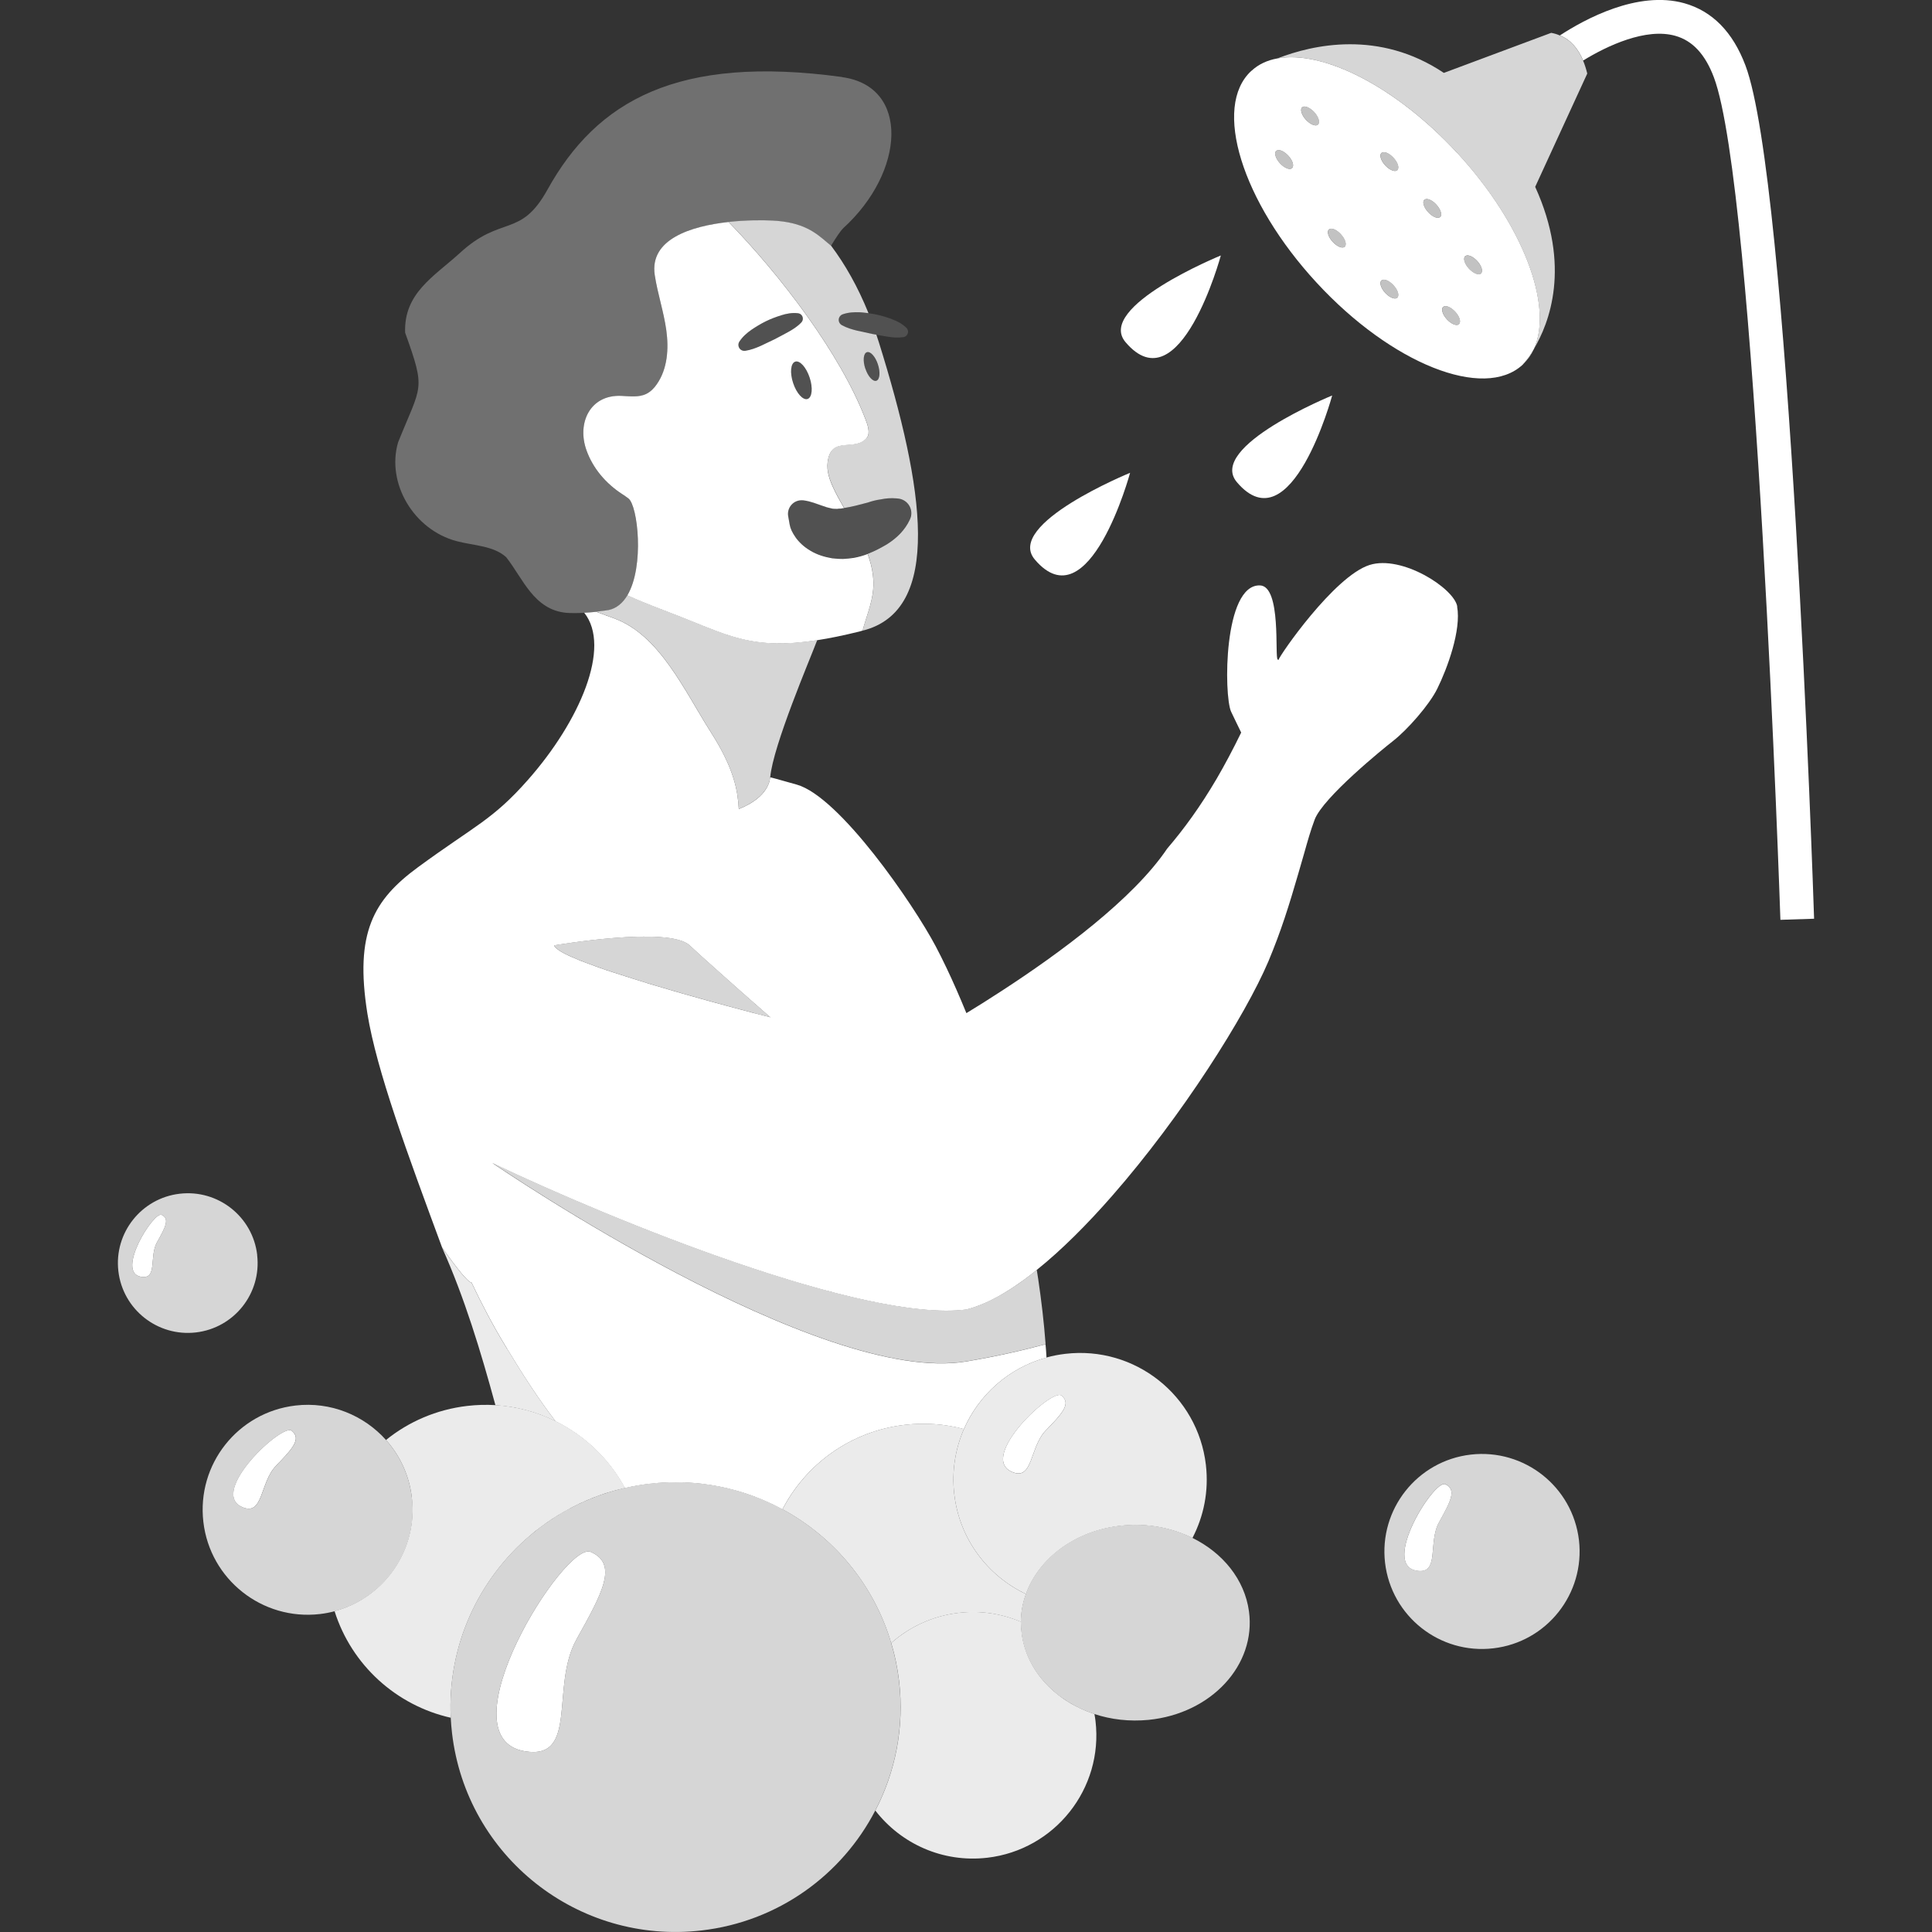
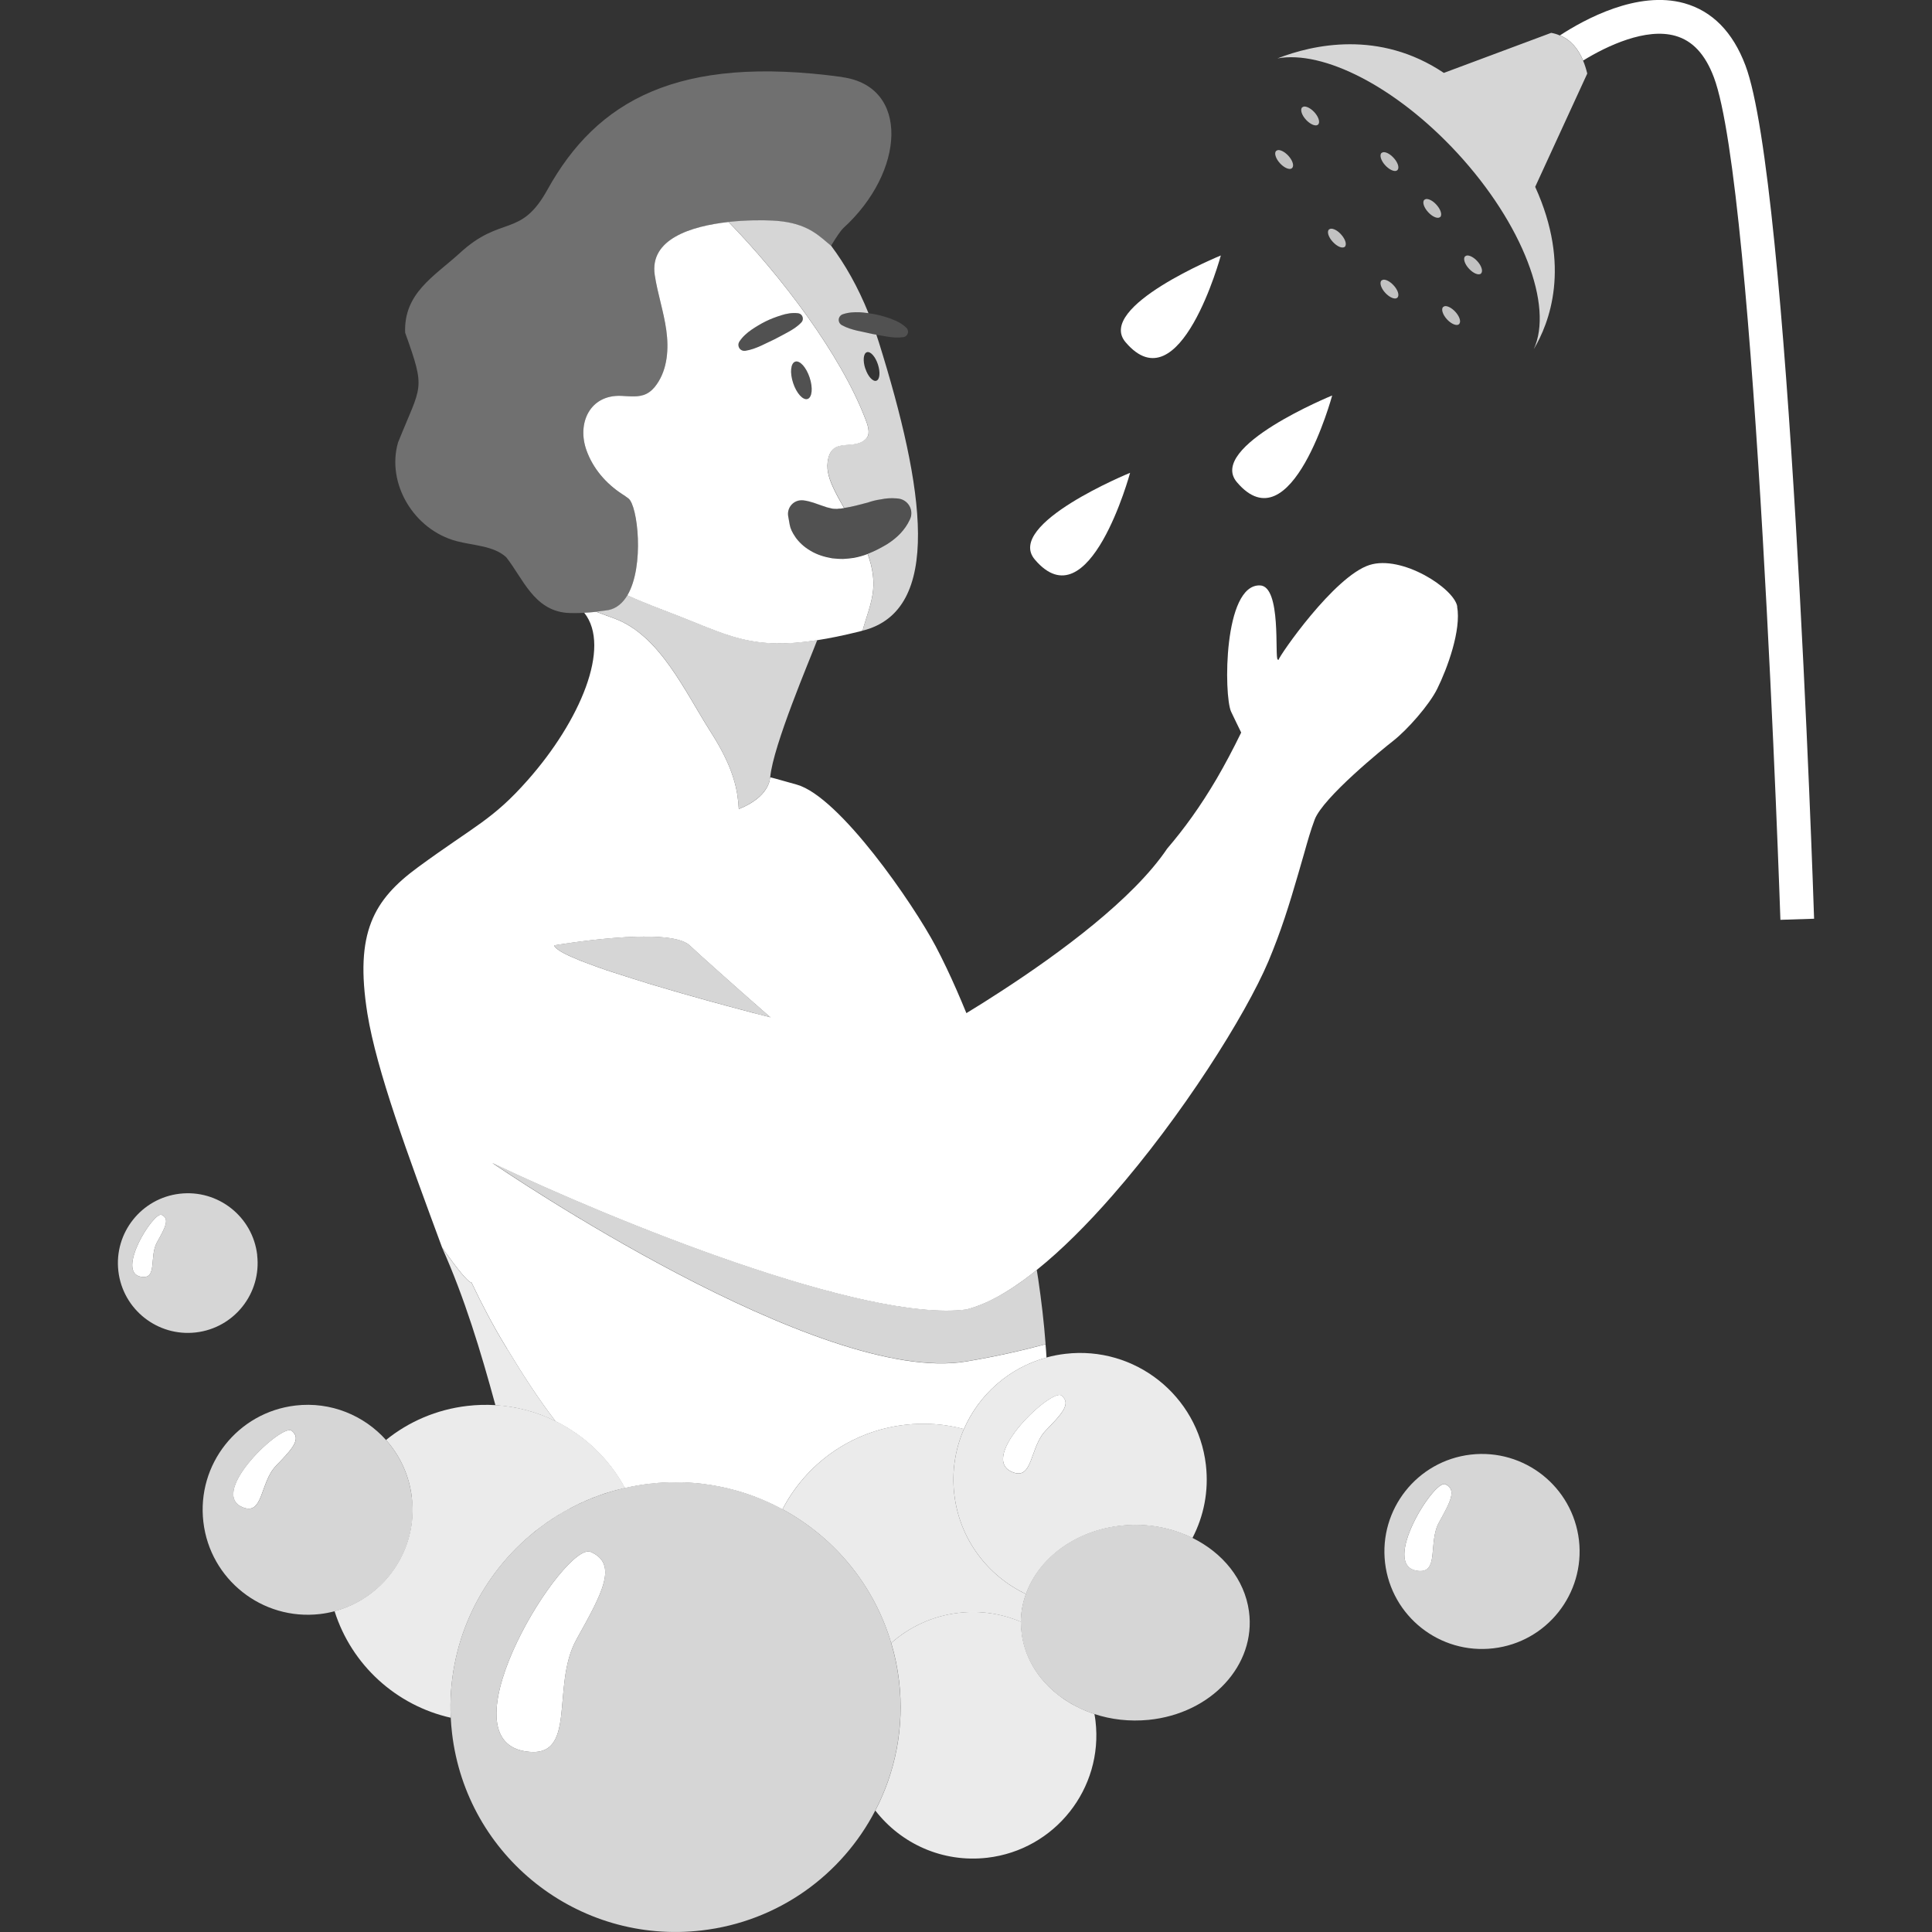
<svg xmlns="http://www.w3.org/2000/svg" viewBox="0 0 300 300">
  <rect x="0" y="0" width="300" height="300" fill="#333333" stroke="none" />
  <g fill="#fff">
-     <path d="m 226.28 23.75 c -9.52 -10.3 -20.81 -15.99 -27.92 -14.68 -1.56 .28 -2.92 .9 -4 1.9 -.02 .01 -.03 .02 -.04 .03 s -.02 .01 -.02 .01 c -6.04 5.56 -1.49 20.29 10.15 32.89 11.63 12.6 25.96 18.3 31.98 12.74 l .01 -.01 c .04 -.04 .08 -.09 .13 -.15 .04 -.03 .07 -.07 .11 -.12 .29 -.36 .85 -1.07 1.49 -2.14 3.09 -6.69 -1.67 -19.4 -11.88 -30.47 z m -25.55 2.2 c -.05 .08 -.09 .14 -.09 .15 -.09 .08 -.22 .13 -.37 .13 -.41 0 -1.01 -.33 -1.51 -.87 -.68 -.74 -.94 -1.6 -.6 -1.93 .01 -.01 .11 -.06 .24 -.12 .42 -.07 1.08 .26 1.64 .86 .6 .65 .88 1.39 .69 1.78 z m 4.03 -6.75 c -.05 .08 -.09 .13 -.09 .14 -.09 .08 -.22 .13 -.37 .13 -.41 0 -1.01 -.33 -1.51 -.87 -.68 -.73 -.94 -1.6 -.6 -1.93 .01 0 .11 -.05 .24 -.12 .42 -.07 1.08 .26 1.64 .86 .6 .65 .87 1.39 .69 1.79 z m 4.17 18.96 c -.05 .08 -.09 .14 -.11 .14 v .01 c -.36 .33 -1.19 -.01 -1.87 -.75 -.68 -.73 -.95 -1.59 -.6 -1.92 .01 -.01 .09 -.06 .24 -.12 .41 -.07 1.07 .25 1.62 .86 .6 .65 .88 1.39 .7 1.78 z m 8.14 7.92 c -.04 .08 -.08 .13 -.09 .14 -.09 .08 -.22 .13 -.37 .13 -.41 0 -1.01 -.33 -1.51 -.87 -.68 -.73 -.94 -1.6 -.59 -1.93 .01 0 .09 -.05 .23 -.11 .42 -.08 1.08 .25 1.64 .86 .6 .64 .88 1.38 .69 1.78 z m 0 -19.8 c -.04 .08 -.08 .13 -.09 .14 -.09 .08 -.22 .13 -.37 .13 -.41 0 -1.01 -.33 -1.51 -.87 -.68 -.73 -.94 -1.6 -.59 -1.93 .01 0 .09 -.05 .23 -.11 .42 -.08 1.08 .25 1.64 .86 .6 .64 .88 1.38 .69 1.78 z m 6.68 7.27 c -.05 .08 -.09 .14 -.11 .14 -.09 .08 -.22 .13 -.37 .13 -.42 0 -1 -.33 -1.5 -.87 -.68 -.73 -.95 -1.59 -.6 -1.92 .01 -.01 .09 -.06 .24 -.12 .41 -.07 1.07 .25 1.62 .86 .6 .65 .88 1.39 .7 1.78 z m 2.9 16.63 c -.05 .09 -.09 .14 -.09 .15 -.09 .08 -.22 .13 -.37 .13 -.41 0 -1.01 -.33 -1.51 -.87 -.68 -.74 -.94 -1.6 -.6 -1.93 h .01 c 0 -.01 .09 -.06 .23 -.12 .42 -.07 1.08 .26 1.64 .86 .6 .65 .88 1.39 .69 1.78 z m 3.42 -7.87 c -.05 .08 -.09 .14 -.09 .14 v .01 c -.36 .33 -1.2 -.01 -1.88 -.75 -.68 -.73 -.94 -1.59 -.6 -1.92 .01 -.01 .11 -.06 .24 -.12 .42 -.07 1.08 .25 1.64 .86 .6 .65 .87 1.39 .69 1.78 z" />
    <path d="m 281.69 142.66 l -5.23 .17 c -.04 -1.13 -3.84 -113.63 -10.33 -130.82 -1.35 -3.59 -3.32 -5.7 -6 -6.45 -4.54 -1.28 -10.57 1.54 -14.3 3.84 -.77 -1.84 -1.91 -3.22 -3.61 -3.9 3.83 -2.5 12.08 -7.02 19.31 -5 4.35 1.22 7.54 4.46 9.5 9.66 6.8 17.99 10.51 127.83 10.66 132.5 z" />
    <path d="m 187.25 227.47 c -1.26 -10.78 -11.02 -18.51 -21.81 -17.25 -1.01 .12 -1.99 .3 -2.93 .57 -5.85 1.59 -10.49 5.77 -12.83 11.11 -1.34 3.08 -1.92 6.55 -1.5 10.13 .81 6.99 5.21 12.68 11.13 15.49 2 -5.58 7.7 -9.91 14.93 -10.63 3.94 -.4 7.73 .35 10.92 1.93 1.76 -3.37 2.56 -7.28 2.09 -11.34 z m -24.88 -5.32 c -2.52 2.6 -1.93 7.89 -5.28 6.39 -5.19 -2.34 6.27 -13.02 7.73 -11.84 1.58 1.27 .07 2.85 -2.45 5.45 z" opacity=".9" />
    <path d="m 105.67 95.75 c -2.74 -1.08 -5.45 -2.05 -8.14 -3.28 l -.12 -.02 c -.7 1.17 -1.65 2.01 -2.91 2.28 -.23 .04 -.46 .07 -.69 .1 -.41 .06 -.82 .11 -1.21 .15 .93 .37 1.88 .7 2.81 1.05 7.06 2.61 10.9 11.25 14.94 17.6 1.91 2.99 3.57 6.22 4.14 9.73 .12 .75 .19 1.5 .23 2.26 4.92 -1.96 4.86 -4.93 4.86 -4.93 h .02 c .43 -4.89 6.18 -18.34 7.3 -21.3 -2.43 .38 -4.5 .53 -6.35 .5 -5.64 -.1 -9.21 -1.91 -14.88 -4.14 z" opacity=".8" />
    <path d="m 129.03 38.15 c -.21 -.17 -.41 -.34 -.62 -.52 -1.75 -1.49 -3.67 -3.14 -8.45 -3.38 -1.59 -.08 -4.13 -.08 -6.82 .21 8.11 8.33 17.37 20.48 21.25 30.61 .29 .75 .83 2.18 .21 2.91 -1.87 2.2 -5.49 -.43 -6.07 3.69 -.21 1.49 .35 2.97 1 4.33 .47 .98 1.01 1.93 1.55 2.87 .06 -.01 .12 -.01 .18 -.02 .96 -.15 2.19 -.46 3.47 -.81 .64 -.22 1.31 -.4 2.06 -.5 .73 -.15 1.51 -.23 2.43 -.15 l .2 .02 c 1.26 .11 2.2 1.23 2.08 2.49 -.02 .27 -.1 .53 -.21 .76 -.8 1.72 -2.06 2.89 -3.52 3.83 -.94 .55 -1.92 1.09 -3.03 1.51 .38 1.06 .67 2.15 .81 3.26 .09 .76 .11 1.53 .04 2.29 -.19 2.15 -1.07 4.26 -1.64 6.35 0 .01 -.01 .02 -.01 .03 12.5 -3.13 9.6 -22.14 2.53 -44.78 -.13 -.4 -.26 -.79 -.39 -1.18 -.08 -.01 -.15 -.03 -.23 -.04 -.15 -.03 -.29 -.05 -.44 -.08 l -2.34 -.51 c -.78 -.19 -1.56 -.42 -2.34 -.84 l -.01 -.01 c -.45 -.25 -.62 -.81 -.37 -1.26 .12 -.21 .3 -.36 .52 -.43 .87 -.3 1.74 -.34 2.6 -.31 .39 .02 .77 .06 1.16 .11 .08 .01 .15 .02 .23 .03 -1.66 -4.11 -3.64 -7.59 -5.82 -10.49 z m 5.33 19.08 c -.4 -1.22 -.3 -2.36 .25 -2.54 .54 -.18 1.31 .67 1.71 1.89 s .3 2.36 -.24 2.54 -1.31 -.67 -1.71 -1.89 z" opacity=".8" />
    <path d="m 130.78 11.96 c -25.56 -3.49 -38.11 3.68 -45.77 17.49 -4.21 7.6 -7.15 3.86 -13.66 9.89 -4.01 3.63 -8.67 6.21 -8.44 12.32 3.26 9.09 2.53 7.99 -1.1 17.04 -1.84 6.36 2.45 13.58 9.1 15.33 2.65 .7 5.72 .7 7.69 2.49 2.6 3.29 4.28 8.18 9.36 8.64 .65 .05 1.62 .06 2.75 0 .59 -.03 1.23 -.08 1.88 -.15 .4 -.04 .81 -.09 1.21 -.15 .23 -.03 .46 -.06 .69 -.1 1.26 -.28 2.21 -1.12 2.91 -2.28 .01 -.01 .01 -.02 .02 -.03 2.68 -4.53 1.61 -13.96 .16 -15.04 -.31 -.23 -.63 -.46 -.96 -.67 -2.56 -1.66 -4.55 -4.01 -5.55 -6.8 -1.51 -4.21 .53 -8.67 5.41 -8.46 1.32 .06 2.72 .27 3.9 -.32 .66 -.33 1.18 -.89 1.61 -1.49 1.67 -2.39 1.87 -5.52 1.47 -8.4 s -1.35 -5.67 -1.79 -8.54 c -.85 -5.6 5.65 -7.61 11.46 -8.25 2.69 -.3 5.23 -.29 6.82 -.21 4.78 .24 6.7 1.89 8.45 3.38 .21 .18 .41 .35 .62 .52 0 0 .01 .01 .01 .01 .88 -1.44 1.54 -2.4 1.9 -2.74 9.64 -8.76 10.37 -22.03 -.16 -23.46 z" opacity=".3" />
    <path d="m 134.59 67.99 c .62 -.73 .08 -2.17 -.21 -2.91 -3.88 -10.13 -13.14 -22.28 -21.25 -30.61 -5.81 .64 -12.31 2.65 -11.46 8.25 .44 2.88 1.39 5.66 1.79 8.54 s .2 6.01 -1.47 8.4 c -.42 .61 -.95 1.16 -1.61 1.49 -1.18 .59 -2.58 .38 -3.9 .32 -4.89 -.21 -6.92 4.25 -5.41 8.46 1 2.79 2.99 5.14 5.55 6.8 .33 .21 .65 .44 .96 .67 1.45 1.09 2.52 10.51 -.16 15.04 .03 .02 .07 .03 .1 .05 2.69 1.23 5.4 2.2 8.14 3.28 5.67 2.23 9.24 4.04 14.88 4.14 1.84 .03 3.91 -.12 6.35 -.5 1.89 -.29 4 -.72 6.4 -1.31 .04 -.01 .09 -.02 .13 -.03 .18 -.04 .34 -.1 .52 -.15 .57 -2.1 1.45 -4.2 1.64 -6.35 .07 -.77 .05 -1.53 -.04 -2.29 -.13 -1.11 -.43 -2.19 -.81 -3.26 -.68 .26 -1.4 .47 -2.18 .61 -.52 .08 -1.08 .13 -1.61 .16 -.56 .01 -1.16 -.04 -1.73 -.1 -1.18 -.2 -2.39 -.57 -3.39 -1.19 -1.02 -.59 -1.8 -1.37 -2.29 -2.07 -.51 -.73 -.8 -1.35 -.91 -1.97 l -.23 -1.3 c -.2 -1.15 .57 -2.25 1.72 -2.45 .21 -.04 .43 -.04 .63 -.02 1.22 .16 2.07 .56 2.76 .78 .69 .26 1.16 .39 1.53 .46 .36 .11 .66 .06 .99 .09 .2 -.05 .36 -.03 .57 -.05 .16 -.04 .32 -.05 .48 -.07 -.54 -.94 -1.08 -1.89 -1.55 -2.87 -.65 -1.35 -1.21 -2.84 -1 -4.33 .58 -4.12 4.2 -1.49 6.07 -3.69 z m -16.48 -14.28 c -.74 .33 -1.49 .62 -2.36 .76 h -.02 c -.51 .08 -.98 -.26 -1.06 -.77 -.04 -.24 .02 -.47 .14 -.66 .51 -.77 1.17 -1.34 1.87 -1.83 .71 -.48 1.45 -.93 2.22 -1.31 s 1.58 -.68 2.4 -.94 1.68 -.43 2.61 -.32 c .47 .05 .8 .47 .75 .94 -.02 .19 -.11 .36 -.23 .49 l -.01 .01 c -.63 .66 -1.32 1.08 -2.02 1.47 -.71 .38 -1.41 .77 -2.12 1.13 l -2.16 1.03 z m 5.05 5.77 c -.53 -1.6 -.39 -3.08 .32 -3.32 s 1.71 .87 2.24 2.47 .39 3.08 -.32 3.32 c -.71 .23 -1.71 -.87 -2.24 -2.47 z" />
-     <path d="m 134.6 54.69 c -.54 .18 -.65 1.31 -.25 2.54 .41 1.22 1.17 2.07 1.71 1.89 s .65 -1.31 .24 -2.54 c -.4 -1.22 -1.17 -2.07 -1.71 -1.89 z" opacity=".15" />
    <path d="m 123.48 56.15 c -.71 .23 -.85 1.72 -.32 3.32 s 1.53 2.71 2.24 2.47 c .71 -.23 .85 -1.72 .32 -3.32 s -1.53 -2.71 -2.24 -2.47 z" opacity=".15" />
    <path d="m 115.73 54.47 h .02 c .88 -.14 1.63 -.44 2.36 -.76 l 2.16 -1.03 c .71 -.36 1.41 -.75 2.12 -1.13 .71 -.39 1.39 -.81 2.02 -1.47 l .01 -.01 c .12 -.13 .21 -.3 .23 -.49 .05 -.47 -.28 -.89 -.75 -.94 -.93 -.11 -1.79 .06 -2.61 .32 s -1.63 .57 -2.4 .94 c -.77 .38 -1.51 .83 -2.22 1.31 -.7 .5 -1.36 1.07 -1.87 1.83 -.12 .19 -.18 .42 -.14 .66 .08 .51 .56 .85 1.06 .77 z" opacity=".15" />
    <path d="m 138.49 49.55 c -.81 -.29 -1.63 -.55 -2.47 -.72 -.39 -.08 -.78 -.14 -1.17 -.19 -.08 -.01 -.15 -.02 -.23 -.03 -.38 -.05 -.77 -.08 -1.16 -.11 -.86 -.04 -1.73 .01 -2.6 .31 -.21 .07 -.4 .22 -.52 .43 -.25 .45 -.08 1.01 .37 1.26 l .01 .01 c .78 .43 1.56 .65 2.34 .84 l 2.34 .51 c .14 .03 .29 .05 .44 .08 .08 .01 .15 .03 .23 .04 .56 .1 1.13 .2 1.7 .29 .8 .13 1.6 .21 2.5 .08 h .01 c .18 -.03 .35 -.11 .48 -.25 .33 -.34 .32 -.87 -.02 -1.2 -.67 -.65 -1.45 -1.05 -2.26 -1.34 z" opacity=".15" />
    <path d="m 139.4 77.41 l -.2 -.02 c -.92 -.08 -1.7 0 -2.43 .15 -.74 .1 -1.42 .28 -2.06 .5 -1.27 .35 -2.5 .66 -3.47 .81 -.06 .01 -.12 .01 -.18 .02 -.16 .02 -.32 .03 -.48 .07 -.21 .02 -.37 .01 -.57 .05 -.33 -.03 -.63 .02 -.99 -.09 -.37 -.06 -.84 -.2 -1.53 -.46 -.69 -.22 -1.54 -.63 -2.76 -.78 -.2 -.03 -.42 -.02 -.63 .02 -1.15 .2 -1.92 1.3 -1.72 2.45 l .23 1.3 c .11 .62 .4 1.24 .91 1.97 .5 .7 1.27 1.48 2.29 2.07 1 .62 2.21 .99 3.39 1.19 .57 .06 1.17 .11 1.73 .1 .54 -.03 1.09 -.08 1.61 -.16 .79 -.14 1.51 -.35 2.18 -.61 1.1 -.42 2.09 -.96 3.03 -1.51 1.46 -.94 2.72 -2.11 3.52 -3.83 .11 -.23 .18 -.49 .21 -.76 .11 -1.26 -.82 -2.38 -2.08 -2.49 z" opacity=".15" />
    <path d="m 78.72 209.39 c 2.34 3.87 4.79 7.71 7.54 11.29 -2.86 -1.41 -6.03 -2.28 -9.33 -2.48 -2.26 -8.31 -4.81 -16.73 -8.3 -24.51 2.34 3.35 4.1 5.49 4.58 5.46 1.59 3.35 3.32 6.67 5.26 9.85 .08 .14 .16 .27 .24 .4 z" opacity=".9" />
    <path d="m 226.28 94.16 c -.52 -2.84 -8.6 -8.02 -13.62 -6.43 -5.5 1.75 -14.03 14.13 -14.14 14.75 -.03 -.03 -.07 -.04 -.12 -.07 -.5 -.23 .63 -11.43 -2.77 -11.51 -5.67 -.15 -5.61 17.08 -4.47 19.6 .55 1.18 1.12 2.3 1.57 3.25 -1.29 2.65 -2.56 5.03 -3.8 7.16 -2.56 4.36 -5.08 7.81 -7.69 10.86 -5.27 7.83 -16.66 16.23 -25.83 22.18 -1.91 1.25 -3.72 2.38 -5.35 3.37 -1.03 -2.52 -2.06 -4.87 -3.08 -7.01 -.57 -1.19 -1.13 -2.33 -1.69 -3.38 -3.48 -6.57 -14.9 -23.19 -21.55 -25.09 -3.17 -.9 -4.06 -1.14 -4.14 -1.13 h -.02 c 0 .13 -.05 3.02 -4.86 4.92 -.04 -.75 -.12 -1.5 -.23 -2.25 -.57 -3.51 -2.22 -6.73 -4.14 -9.73 -4.05 -6.35 -7.88 -14.99 -14.94 -17.61 -.92 -.35 -1.88 -.67 -2.81 -1.04 -.66 .07 -1.29 .12 -1.88 .15 4.25 5.33 -.69 16.84 -8.76 25.97 -5.49 6.22 -8.19 7.04 -17.08 13.56 -6.85 5.04 -9.84 10.12 -7.83 22.72 1.44 8.87 6.2 21.7 11.59 36.29 2.34 3.35 4.1 5.49 4.58 5.46 1.59 3.35 3.32 6.67 5.26 9.85 .08 .14 .16 .27 .24 .4 2.34 3.87 4.79 7.71 7.54 11.29 4.55 2.24 8.34 5.86 10.77 10.37 1.25 -.28 2.52 -.51 3.81 -.66 7.42 -.86 14.57 .66 20.66 3.97 3.64 -7.01 10.57 -12.14 19.01 -13.12 3.17 -.37 6.26 -.12 9.16 .66 2.34 -5.34 6.98 -9.52 12.83 -11.11 -.04 -.68 -.08 -1.37 -.15 -2.06 -3.61 .97 -7.7 1.9 -12.3 2.67 -22.72 3.82 -72.13 -29.82 -73.59 -30.81 19.01 9.07 57.83 24.78 73.59 22.74 .42 -.11 .85 -.23 1.28 -.38 1.09 -.37 2.2 -.86 3.34 -1.47 .46 -.25 .92 -.51 1.38 -.79 .45 -.27 .91 -.57 1.37 -.87 .01 -.01 .02 -.02 .04 -.03 .23 -.16 .46 -.31 .69 -.47 .93 -.64 1.88 -1.35 2.82 -2.12 3.88 -3.11 7.88 -7.12 11.76 -11.56 10.79 -12.33 20.63 -27.91 24.23 -36.38 .46 -1.13 .93 -2.26 1.35 -3.41 1.65 -4.39 2.91 -8.9 4.22 -13.43 .49 -1.74 .98 -3.49 1.61 -5.16 1.29 -3.44 10.74 -11.1 12.17 -12.21 2.21 -1.72 5.64 -5.61 6.87 -8.12 1.56 -3.15 3.75 -9.11 3.08 -12.76 z m -109.12 63.18 c -.15 -.04 -.28 -.07 -.44 -.12 -1.11 -.29 -2.49 -.66 -4.03 -1.08 -.3 -.08 -.62 -.17 -.94 -.26 -.36 -.09 -.71 -.19 -1.08 -.29 -.35 -.09 -.69 -.19 -1.06 -.29 -1.21 -.34 -2.47 -.69 -3.76 -1.06 -.63 -.18 -1.27 -.37 -1.92 -.56 -.64 -.18 -1.27 -.37 -1.9 -.56 -.5 -.16 -1.02 -.3 -1.52 -.45 -.02 -.01 -.05 -.02 -.08 -.03 -.66 -.2 -1.32 -.4 -1.96 -.61 -1.25 -.39 -2.45 -.78 -3.59 -1.15 -.28 -.09 -.58 -.2 -.85 -.28 -1.07 -.38 -2.08 -.73 -2.99 -1.08 -.41 -.16 -.8 -.3 -1.16 -.45 -.51 -.21 -.97 -.41 -1.39 -.6 -.22 -.11 -.42 -.2 -.6 -.28 -.12 -.06 -.23 -.13 -.34 -.18 -.13 -.07 -.25 -.14 -.37 -.2 -.07 -.05 -.15 -.09 -.22 -.14 -.09 -.05 -.18 -.12 -.25 -.17 -.07 -.04 -.15 -.09 -.2 -.15 -.26 -.2 -.42 -.38 -.47 -.55 0 0 17.78 -3.07 21.05 0 .99 .93 2.54 2.33 4.21 3.81 .17 .16 .34 .3 .5 .45 .96 .86 1.95 1.73 2.88 2.56 .39 .35 .77 .68 1.13 1 .31 .27 .61 .53 .9 .79 .15 .14 .29 .26 .42 .37 .14 .13 .27 .24 .4 .35 1.15 1.02 1.96 1.72 2.11 1.84 -.16 -.04 -1.06 -.27 -2.48 -.64 z" />
    <path d="m 119.64 157.97 c -.16 -.04 -1.06 -.27 -2.48 -.64 -.15 -.04 -.28 -.07 -.44 -.12 -1.11 -.29 -2.49 -.66 -4.03 -1.08 -.3 -.08 -.62 -.17 -.94 -.26 -.36 -.09 -.71 -.19 -1.08 -.29 -.35 -.09 -.69 -.19 -1.06 -.29 -1.21 -.34 -2.47 -.69 -3.76 -1.06 -.63 -.18 -1.27 -.37 -1.92 -.56 -.64 -.18 -1.27 -.37 -1.9 -.56 -.5 -.16 -1.02 -.3 -1.52 -.45 -.02 -.01 -.05 -.02 -.08 -.03 -.66 -.2 -1.32 -.4 -1.96 -.61 -1.25 -.39 -2.45 -.78 -3.59 -1.15 -.28 -.09 -.58 -.2 -.85 -.28 -1.07 -.38 -2.08 -.73 -2.99 -1.08 -.41 -.16 -.8 -.3 -1.16 -.45 -.51 -.21 -.97 -.41 -1.39 -.6 -.22 -.11 -.42 -.2 -.6 -.28 -.12 -.06 -.23 -.13 -.34 -.18 -.13 -.07 -.25 -.14 -.37 -.2 -.07 -.05 -.15 -.09 -.22 -.14 -.09 -.05 -.18 -.12 -.25 -.17 -.07 -.04 -.15 -.09 -.2 -.15 -.26 -.2 -.42 -.38 -.47 -.55 0 0 17.78 -3.07 21.05 0 .99 .93 2.54 2.33 4.21 3.81 .17 .16 .34 .3 .5 .45 .96 .86 1.95 1.73 2.88 2.56 .39 .35 .77 .68 1.13 1 .31 .28 .62 .55 .9 .79 .15 .14 .29 .26 .42 .37 .14 .14 .27 .25 .4 .35 1.15 1.02 1.96 1.72 2.11 1.84 z" opacity=".8" />
    <path d="m 159.31 247.51 c -.5 1.37 -.78 2.83 -.79 4.33 -2.96 -1.26 -6.26 -1.79 -9.67 -1.39 -4.03 .47 -7.64 2.18 -10.47 4.68 -2.67 -9.06 -8.88 -16.44 -16.87 -20.77 3.64 -7.01 10.57 -12.14 19.01 -13.12 3.17 -.37 6.26 -.12 9.16 .66 -1.34 3.08 -1.92 6.55 -1.5 10.13 .81 6.99 5.21 12.68 11.13 15.49 z" opacity=".9" />
    <path d="m 153.29 288.47 c -6.93 .8 -13.4 -2.19 -17.37 -7.33 3.11 -5.98 4.53 -12.91 3.69 -20.11 -.24 -2.03 -.65 -4.01 -1.22 -5.91 2.83 -2.5 6.43 -4.21 10.47 -4.68 3.42 -.4 6.72 .14 9.67 1.39 0 .63 .04 1.26 .13 1.9 .79 5.81 5.31 10.46 11.28 12.42 .07 .36 .13 .72 .17 1.09 1.23 10.49 -6.3 20 -16.81 21.23 z" opacity=".9" />
    <path d="m 178.36 267.06 c -2.97 .29 -5.84 -.05 -8.44 -.91 -5.96 -1.96 -10.49 -6.61 -11.28 -12.42 -.08 -.64 -.13 -1.27 -.13 -1.9 .01 -1.5 .28 -2.95 .79 -4.33 2 -5.58 7.7 -9.91 14.93 -10.63 3.94 -.4 7.73 .35 10.92 1.93 4.71 2.32 8.11 6.44 8.79 11.41 1.13 8.34 -5.85 15.88 -15.59 16.85 z" opacity=".8" />
    <path d="m 97.04 231.05 c -.26 .06 -.51 .13 -.77 .19 -.05 .01 -.09 .02 -.14 .04 -.28 .06 -.57 .14 -.84 .22 -.34 .09 -.66 .19 -.99 .29 -.22 .06 -.44 .14 -.66 .22 -.16 .05 -.31 .11 -.47 .16 -.24 .08 -.49 .18 -.73 .27 -.3 .12 -.62 .23 -.92 .37 -.22 .08 -.44 .18 -.66 .28 -.29 .13 -.59 .26 -.89 .4 -.38 .18 -.75 .37 -1.13 .56 -.08 .05 -.17 .09 -.25 .14 -.33 .17 -.65 .35 -.96 .53 -1.3 .73 -2.55 1.55 -3.73 2.45 -.24 .17 -.47 .36 -.7 .53 -.04 .03 -.07 .06 -.12 .09 -.24 .19 -.47 .38 -.69 .58 -8.09 6.81 -12.94 17.18 -12.4 28.36 -8.44 -1.9 -15.39 -8.16 -18.04 -16.55 7.7 -2.04 12.95 -9.48 12 -17.64 -.4 -3.46 -1.86 -6.54 -4.01 -8.94 3.5 -2.83 7.82 -4.73 12.62 -5.29 1.48 -.17 2.94 -.21 4.39 -.12 3.3 .2 6.47 1.07 9.33 2.48 4.55 2.24 8.34 5.86 10.77 10.37 z" opacity=".9" />
    <path d="m 63.95 232.54 c -.4 -3.46 -1.86 -6.54 -4.01 -8.94 -3.42 -3.82 -8.58 -5.99 -14.06 -5.35 -8.95 1.05 -15.35 9.13 -14.3 18.08 1.04 8.93 9.14 15.33 18.08 14.3 .79 -.09 1.56 -.24 2.31 -.44 7.7 -2.04 12.95 -9.48 12 -17.64 z m -21.09 -4.93 c -2.52 2.61 -1.94 7.9 -5.28 6.39 -5.2 -2.34 6.26 -13.02 7.72 -11.84 1.58 1.27 .07 2.85 -2.44 5.45 z" opacity=".8" />
    <path d="m 204.77 19.2 c -.05 .08 -.09 .13 -.09 .14 -.09 .08 -.22 .13 -.37 .13 -.41 0 -1.01 -.33 -1.51 -.87 -.68 -.73 -.94 -1.6 -.6 -1.93 .01 0 .11 -.05 .24 -.12 .42 -.07 1.08 .26 1.64 .86 .6 .65 .87 1.39 .69 1.79 z" opacity=".7" />
    <path d="m 200.73 25.95 c -.05 .08 -.09 .14 -.09 .15 -.09 .08 -.22 .13 -.37 .13 -.41 0 -1.01 -.33 -1.51 -.87 -.68 -.74 -.94 -1.6 -.6 -1.93 .01 -.01 .11 -.06 .24 -.12 .42 -.07 1.08 .26 1.64 .86 .6 .65 .88 1.39 .69 1.78 z" opacity=".7" />
    <path d="m 217.08 26.28 c -.04 .08 -.08 .13 -.09 .14 -.09 .08 -.22 .13 -.37 .13 -.41 0 -1.01 -.33 -1.51 -.87 -.68 -.73 -.94 -1.6 -.59 -1.93 .01 0 .09 -.05 .23 -.11 .42 -.08 1.08 .25 1.64 .86 .6 .64 .88 1.38 .69 1.78 z" opacity=".7" />
    <path d="m 208.94 38.16 c -.05 .08 -.09 .14 -.11 .14 v .01 c -.36 .33 -1.19 -.01 -1.87 -.75 -.68 -.73 -.95 -1.59 -.6 -1.92 .01 -.01 .09 -.06 .24 -.12 .41 -.07 1.07 .25 1.62 .86 .6 .65 .88 1.39 .7 1.78 z" opacity=".7" />
    <path d="m 217.08 46.08 c -.04 .08 -.08 .13 -.09 .14 -.09 .08 -.22 .13 -.37 .13 -.41 0 -1.01 -.33 -1.51 -.87 -.68 -.73 -.94 -1.6 -.59 -1.93 .01 0 .09 -.05 .23 -.11 .42 -.08 1.08 .25 1.64 .86 .6 .64 .88 1.38 .69 1.78 z" opacity=".7" />
    <path d="m 230.07 42.32 c -.05 .08 -.09 .14 -.09 .14 v .01 c -.36 .33 -1.2 -.01 -1.88 -.75 -.68 -.73 -.94 -1.59 -.6 -1.92 .01 -.01 .11 -.06 .24 -.12 .42 -.07 1.08 .25 1.64 .86 .6 .65 .87 1.39 .69 1.78 z" opacity=".7" />
    <path d="m 226.66 50.18 c -.05 .09 -.09 .14 -.09 .15 -.09 .08 -.22 .13 -.37 .13 -.41 0 -1.01 -.33 -1.51 -.87 -.68 -.74 -.94 -1.6 -.6 -1.93 h .01 c 0 -.01 .09 -.06 .23 -.12 .42 -.07 1.08 .26 1.64 .86 .6 .65 .88 1.39 .69 1.78 z" opacity=".7" />
    <path d="m 223.75 33.55 c -.05 .08 -.09 .14 -.11 .14 -.09 .08 -.22 .13 -.37 .13 -.42 0 -1 -.33 -1.5 -.87 -.68 -.73 -.95 -1.59 -.6 -1.92 .01 -.01 .09 -.06 .24 -.12 .41 -.07 1.07 .25 1.62 .86 .6 .65 .88 1.39 .7 1.78 z" opacity=".7" />
-     <path d="m 238.16 54.21 c -.39 .86 -.93 1.61 -1.59 2.26 .27 -.31 .88 -1.06 1.59 -2.26 z" />
    <path d="m 236.44 56.61 c .05 -.04 .08 -.1 .13 -.14 -.06 .07 -.11 .12 -.13 .14 z" />
    <path d="m 238.38 29.01 c 5.64 12.37 2.18 21.2 -.22 25.21 3.09 -6.69 -1.67 -19.4 -11.88 -30.47 -9.52 -10.3 -20.81 -15.99 -27.92 -14.68 5.5 -2.14 15.81 -4.47 25.84 2.25 l 16.67 -6.22 c .48 .09 .93 .22 1.34 .41 1.7 .68 2.84 2.05 3.61 3.9 .26 .62 .47 1.29 .65 2.01 l -8.09 17.6 z" opacity=".8" />
    <path d="m 189.57 39.67 s -19.49 7.95 -14.79 13.47 c 8.45 9.95 14.79 -13.47 14.79 -13.47 z" />
    <path d="m 175.48 73.42 s -19.49 7.95 -14.79 13.47 c 8.45 9.95 14.79 -13.47 14.79 -13.47 z" />
    <path d="m 206.86 61.41 s -19.49 7.95 -14.79 13.47 c 8.45 9.95 14.79 -13.47 14.79 -13.47 z" />
    <path d="m 162.36 208.72 c -3.61 .97 -7.7 1.9 -12.3 2.67 -22.72 3.82 -72.13 -29.82 -73.59 -30.81 19.01 9.07 57.83 24.78 73.59 22.74 3.36 -.84 7.09 -3.03 10.93 -6.12 .08 .46 .15 .93 .22 1.39 .5 3.38 .9 6.77 1.15 10.13 z" opacity=".8" />
    <path d="m 39.94 194.88 c -.69 -5.96 -6.08 -10.21 -12.03 -9.52 s -10.22 6.08 -9.53 12.02 c .69 5.95 6.09 10.21 12.04 9.52 s 10.21 -6.08 9.51 -12.02 z m -15.55 -2.01 c -1.27 2.26 .12 5.82 -2.48 5.39 -4.02 -.66 1.94 -10.16 3.18 -9.62 1.32 .59 .57 1.96 -.69 4.22 z" opacity=".8" />
    <path d="m 24.39 192.87 c -1.27 2.26 .12 5.82 -2.48 5.39 -4.02 -.66 1.94 -10.16 3.18 -9.62 1.32 .59 .57 1.96 -.69 4.22 z" />
    <path d="m 245.18 239.16 c -.98 -8.31 -8.5 -14.25 -16.81 -13.29 -8.31 .97 -14.26 8.49 -13.3 16.8 .98 8.31 8.5 14.25 16.81 13.28 8.31 -.96 14.26 -8.48 13.3 -16.79 z m -21.72 -2.8 c -1.77 3.16 .16 8.13 -3.47 7.53 -5.62 -.92 2.7 -14.19 4.43 -13.43 1.84 .82 .8 2.73 -.96 5.9 z" opacity=".8" />
    <path d="m 223.46 236.37 c -1.77 3.16 .16 8.13 -3.47 7.53 -5.62 -.92 2.7 -14.19 4.43 -13.43 1.84 .82 .8 2.73 -.96 5.9 z" />
    <path d="m 139.6 261.03 c -.24 -2.03 -.65 -4.01 -1.22 -5.91 -2.67 -9.06 -8.88 -16.44 -16.87 -20.77 -6.1 -3.31 -13.25 -4.83 -20.66 -3.97 -1.3 .15 -2.57 .38 -3.81 .66 -.26 .06 -.51 .13 -.77 .19 -5.23 1.32 -9.94 3.8 -13.88 7.13 -8.09 6.81 -12.94 17.18 -12.4 28.36 .04 .8 .11 1.59 .2 2.39 2.23 19.16 19.58 32.88 38.75 30.65 11.97 -1.39 21.82 -8.68 26.97 -18.62 3.11 -5.98 4.53 -12.91 3.69 -20.11 z m -50.09 -6.45 c -4.07 7.29 .37 18.74 -7.99 17.36 -12.95 -2.13 6.22 -32.71 10.21 -30.96 4.28 1.89 1.84 6.32 -2.22 13.59 z" opacity=".8" />
    <path d="m 89.51 254.58 c -4.07 7.29 .37 18.74 -7.99 17.36 -12.95 -2.13 6.22 -32.71 10.21 -30.96 4.28 1.89 1.84 6.32 -2.22 13.59 z" />
    <path d="m 162.37 222.14 c -2.52 2.6 -1.93 7.89 -5.28 6.39 -5.19 -2.34 6.27 -13.02 7.73 -11.84 1.58 1.27 .07 2.85 -2.45 5.45 z" />
    <path d="m 42.85 227.61 c -2.52 2.61 -1.94 7.9 -5.28 6.39 -5.2 -2.34 6.26 -13.02 7.72 -11.84 1.58 1.27 .07 2.85 -2.44 5.45 z" />
  </g>
</svg>